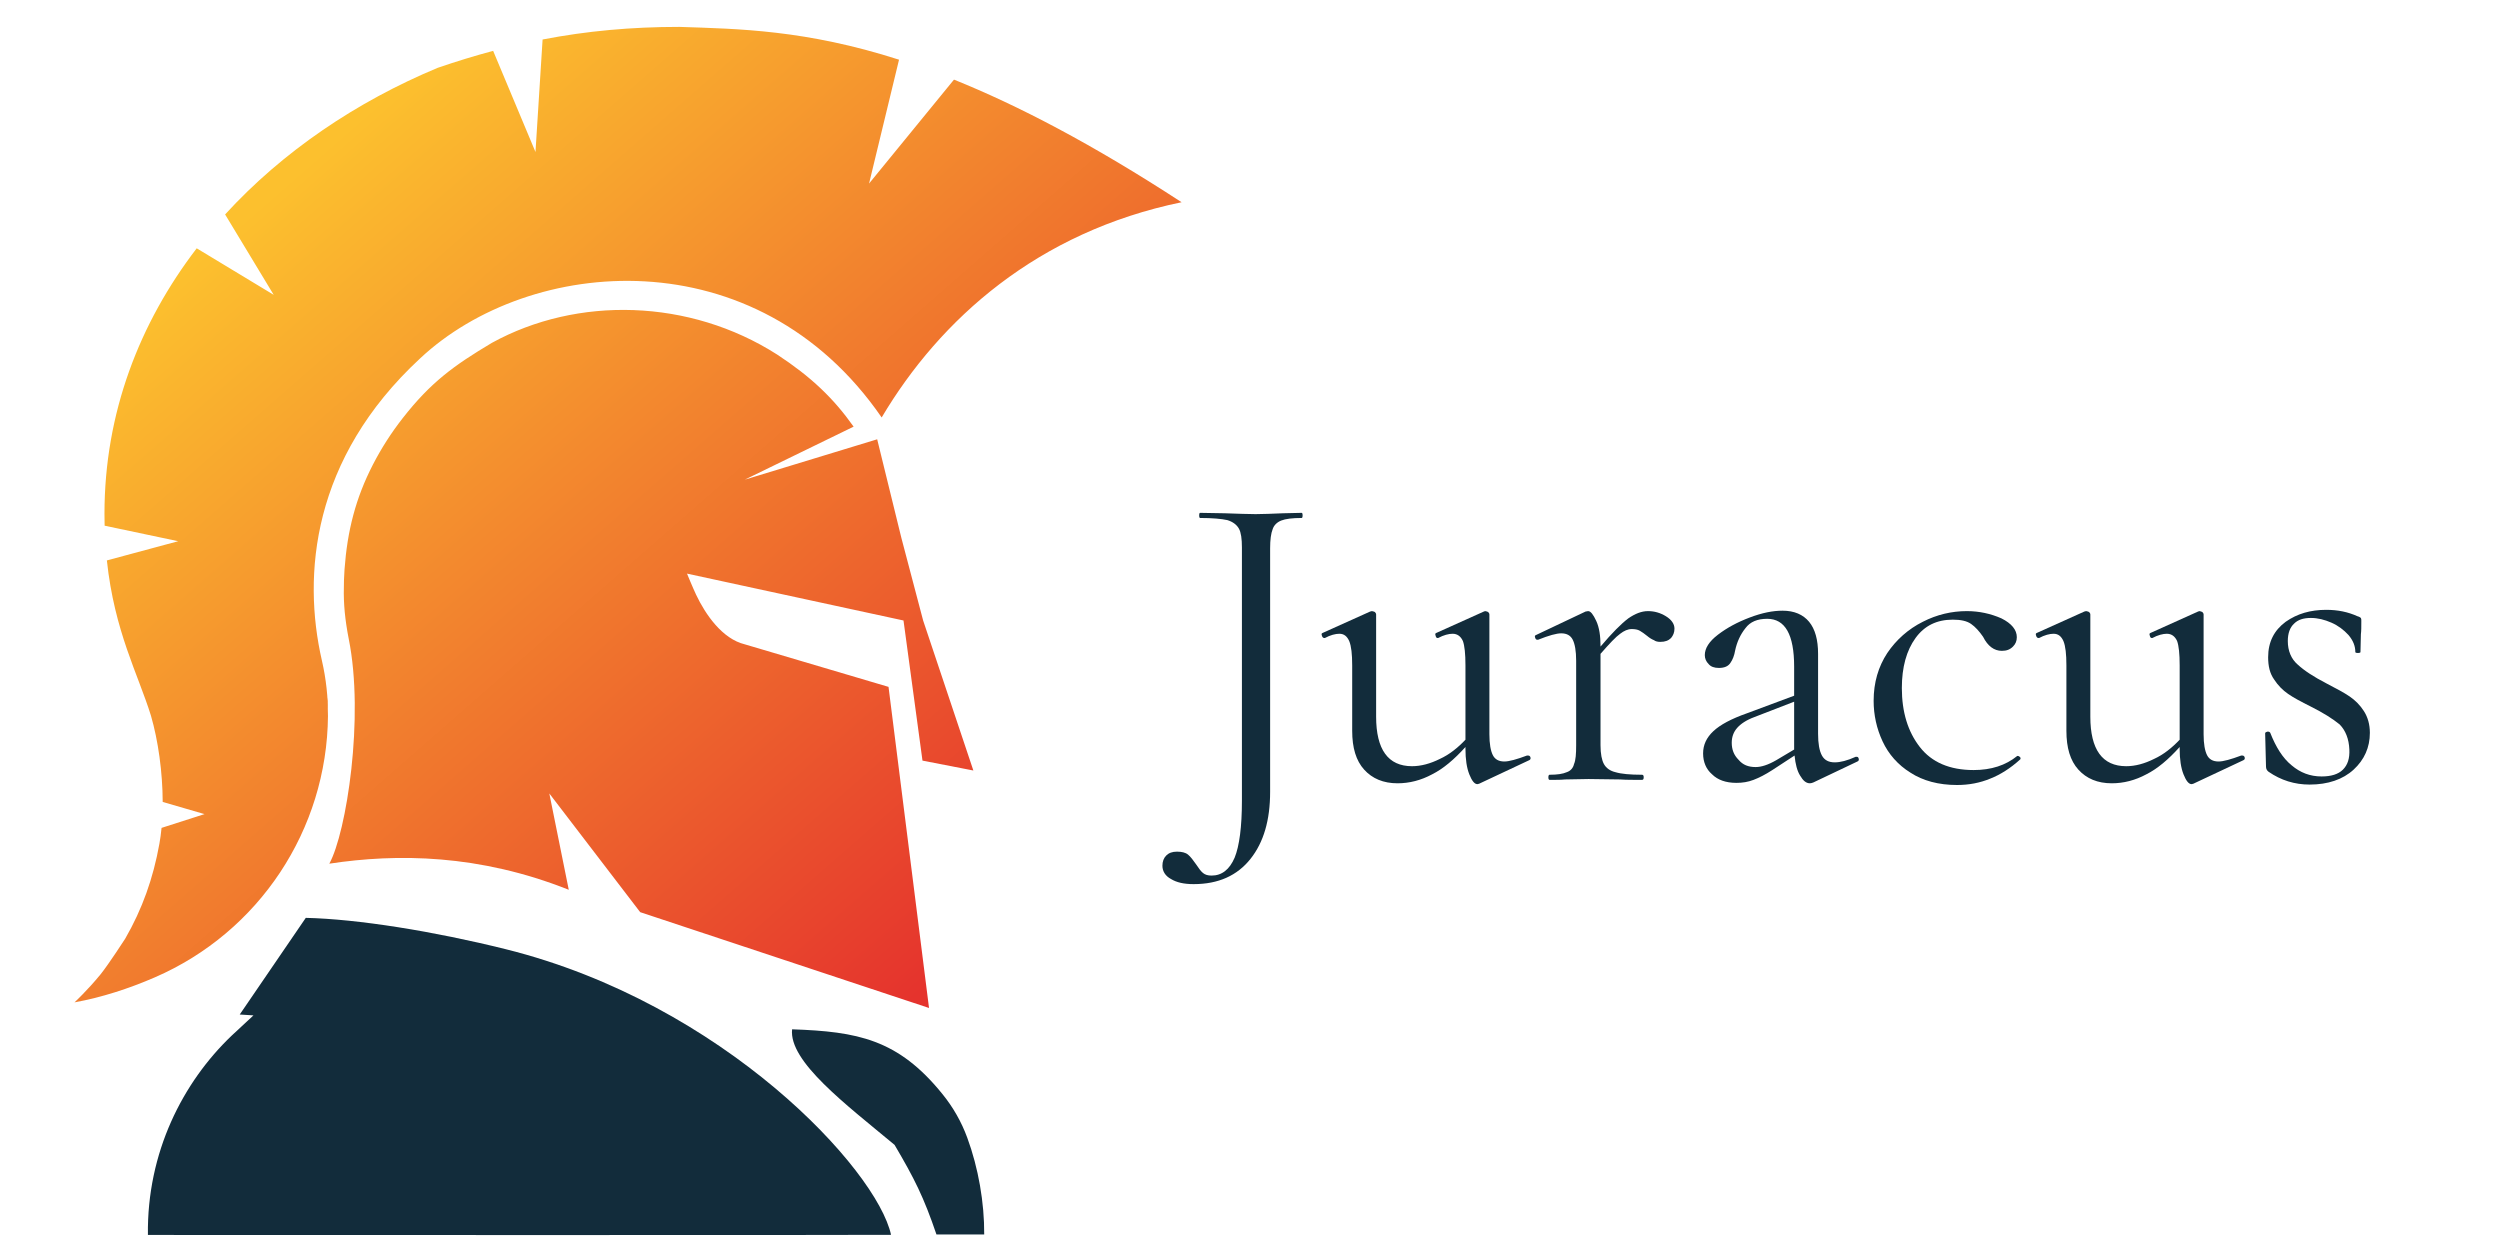
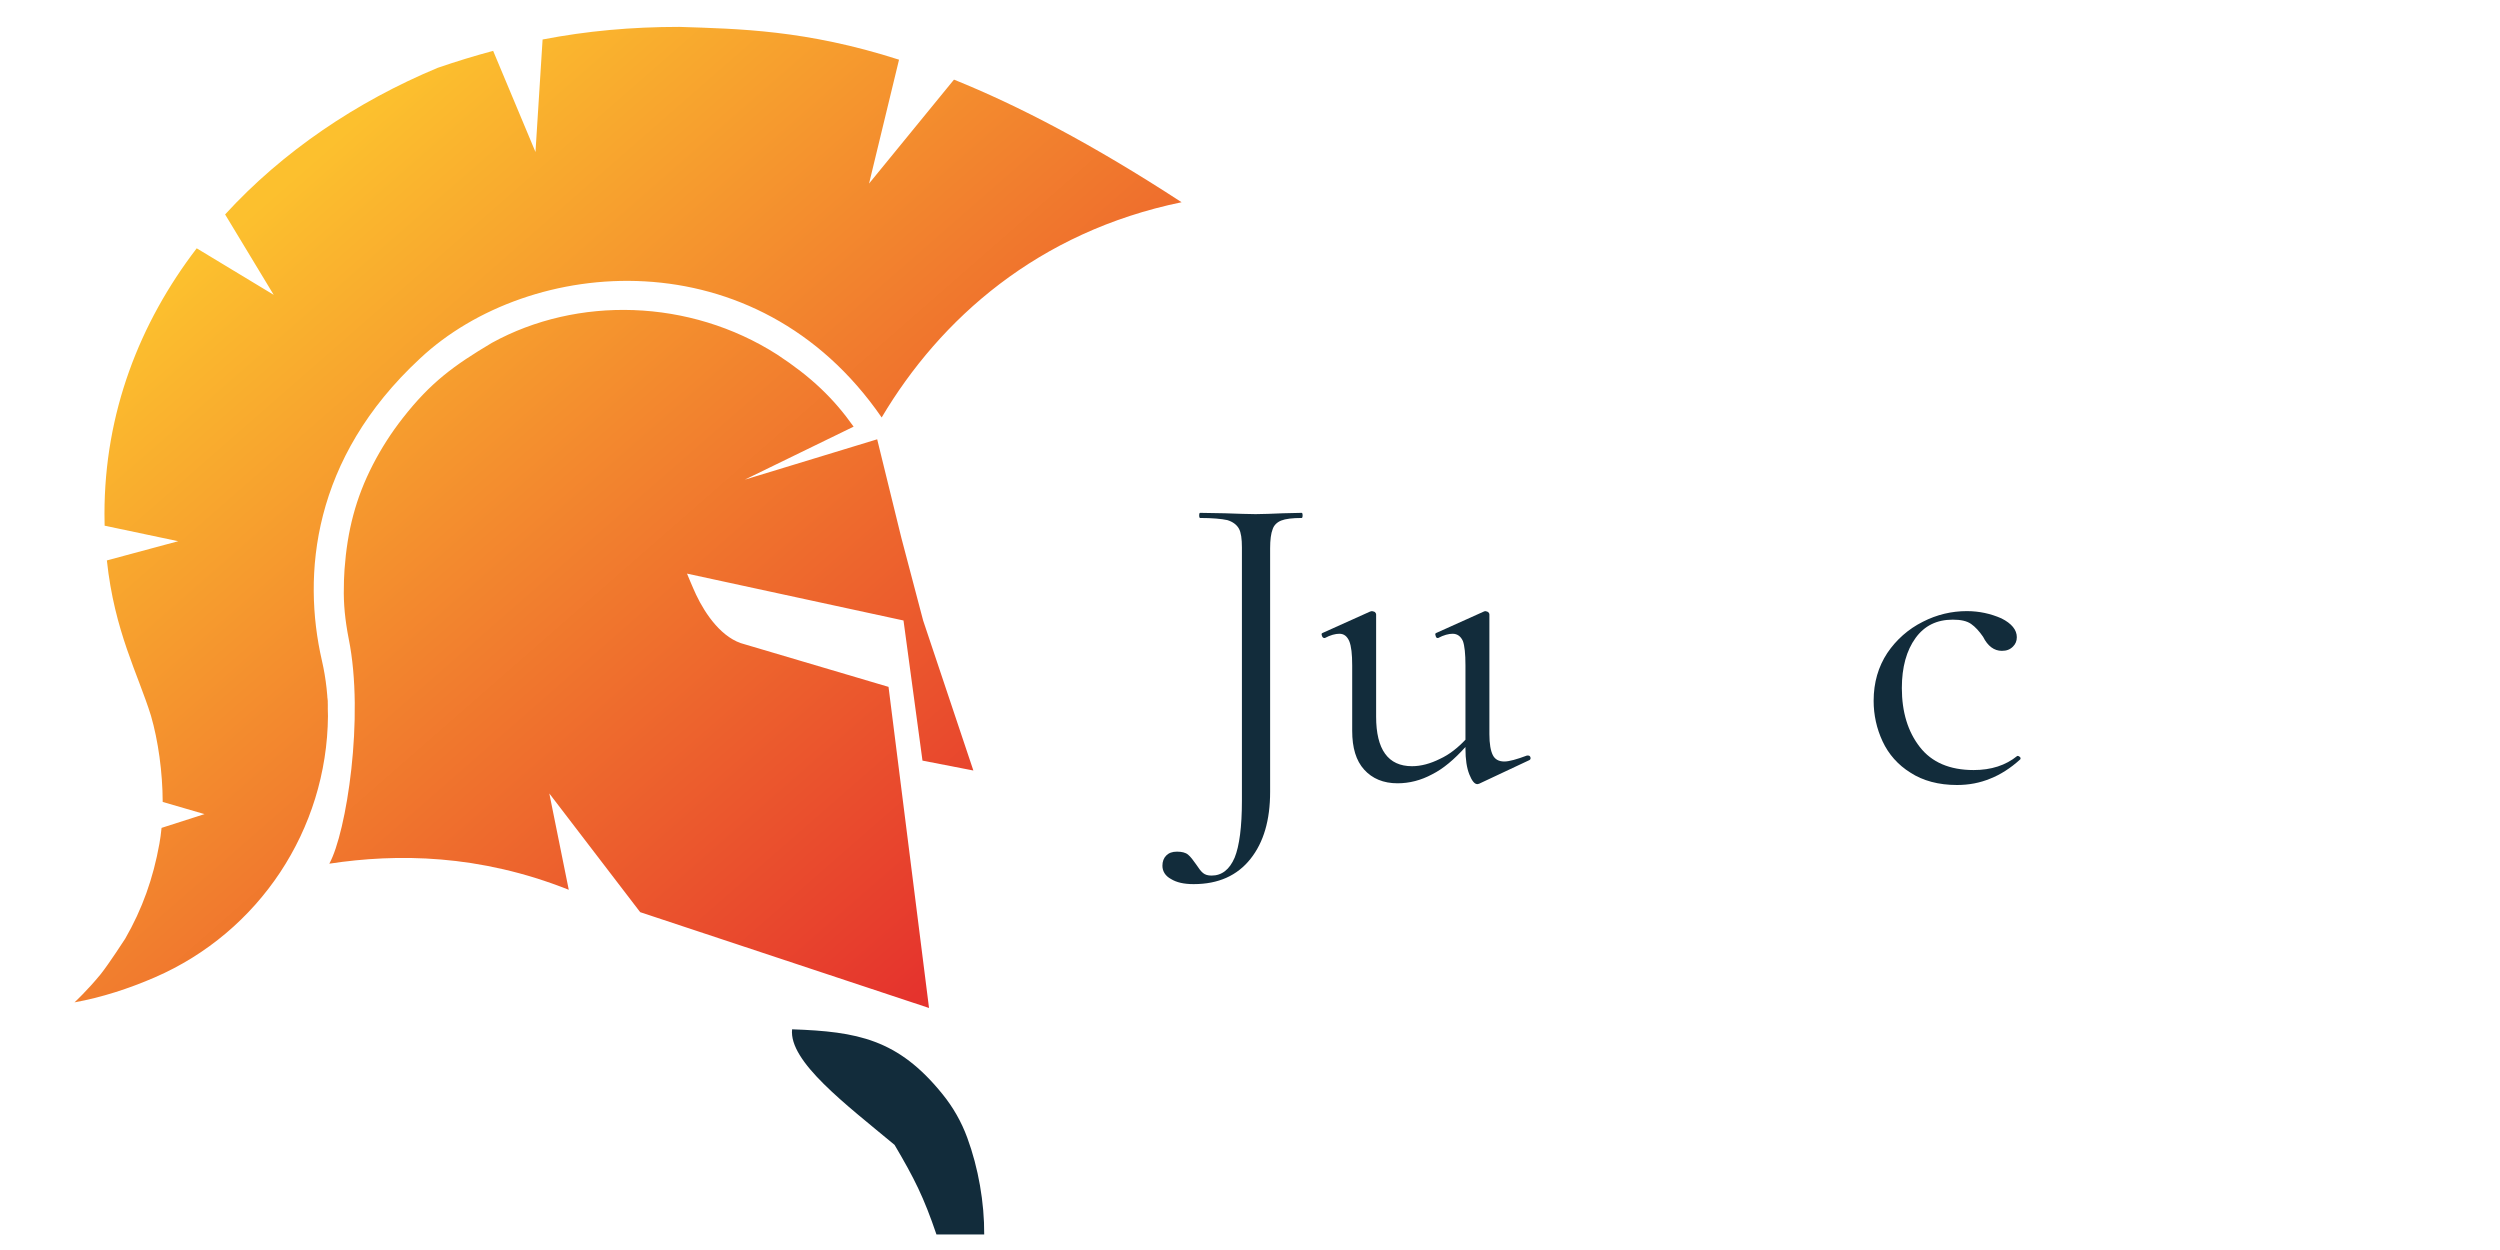
<svg xmlns="http://www.w3.org/2000/svg" width="100%" height="100%" viewBox="0 0 4096 2048" version="1.1" xml:space="preserve" style="fill-rule:evenodd;clip-rule:evenodd;stroke-linejoin:round;stroke-miterlimit:2;">
  <g transform="matrix(6.577,0,0,6.526,-5572.95,-2324.84)">
    <g transform="matrix(0.152,0,0,0.153,535.96,356.237)">
-       <path d="M3508.86,2026.27C3508.92,2026.92 2290.96,2026.48 2290.96,2026.48C2289.18,1891.1 2348.09,1775.84 2428.59,1699.06L2463.95,1666.18L2441.44,1664.76L2549.68,1506.15C2634.72,1508.08 2759.48,1528.15 2877.39,1557.56C3234.4,1646.6 3485.75,1919.22 3508.86,2026.27Z" style="fill:rgb(18,44,59);" />
-     </g>
+       </g>
    <g transform="matrix(0.518,0,0,0.357,437.049,328.948)">
      <path d="M1265.38,944.571L1242.41,944.571C1236.32,918.384 1231.84,905.314 1222.27,881.586C1198.72,852.929 1171.36,822.918 1172.99,800.307C1204.32,801.921 1223.94,807.136 1245.33,845.917C1250.42,855.087 1254.44,865.421 1257.22,876.502C1262.58,897.769 1265.48,922.283 1265.38,944.571Z" style="fill:rgb(18,44,59);" />
    </g>
  </g>
  <path d="M1437.17,719.745L1476.72,880.961L1512.46,1016.61L1594.76,1262.4L1511.39,1246.19L1480.3,1016.61L1125.59,939.807C1125.59,939.807 1135.13,963.08 1140.52,974.44C1155.77,1006.63 1183.32,1046.75 1220.26,1055.67L1455.76,1125.37L1522.11,1651.48L1048.87,1494.48L900,1300L931.862,1457.82C785.236,1399.51 650.86,1398.12 539.545,1415.05C567.532,1364.46 597.192,1175.05 571.381,1046.83C570.628,1043.1 569.93,1039.35 569.288,1035.6C563.891,1003.79 562.531,981.53 563.576,950.126C563.757,944.41 564.052,938.699 564.461,932.995C569.077,869.318 582.776,816.094 610.865,761.445C624.711,734.575 641.052,709.066 659.674,685.255C705.825,626.194 743.836,598.716 805.999,561.669C945.602,484.935 1129.55,489.04 1273.31,580.922C1329.16,617.582 1365.63,652.509 1398.57,699.019L1220.26,785.87L1437.17,719.745ZM888.988,64.697C961.302,50.776 1034.25,44.057 1113,44.057C1209.93,47.292 1320.1,48.769 1472.97,97.796L1423.86,300.724L1563.01,130.451C1666.98,172.365 1789.02,235.552 1935.89,331.336C1700.58,379.928 1540.49,522.265 1444.53,683.965C1239.61,386.488 867.586,419.069 688.125,587.381C511.108,751.495 495.172,941.971 527.394,1082.2C534.306,1112.23 537.648,1142.98 537.352,1173.8C535.846,1122.11 537.583,1147.22 537.353,1173.12C535.747,1359.36 424.578,1527.18 253.712,1601.29C211.17,1619.73 166.354,1634.26 122.03,1642.28C122.03,1642.28 143.112,1622.83 165.034,1596.02C178.523,1579.11 205.124,1537.93 205.124,1537.93C233.19,1489.25 250.99,1439.04 261.127,1382.54C262.646,1374.21 263.83,1365.46 264.7,1356.4L335.087,1333.84L266.56,1313.89C266.417,1265.28 259.166,1213.37 247.356,1172.68C226.166,1104.35 187.485,1034.51 175.095,918.2L291.949,886.727L171.409,861.284C171.249,854.906 171.166,848.401 171.166,841.767C171.166,676.63 228.512,529.228 322.285,406.837L448.435,483.07L368.825,351.332C463.15,248.217 584.417,166.347 717.308,111.054C747.988,100.539 778.088,91.309 807.971,83.332L877.332,249.045L888.988,64.697Z" style="fill:url(#_Linear1);" />
  <g transform="matrix(1.031,0,0,1,-125.284,7.10543e-14)">
    <g transform="matrix(679.225,0,0,700,2000,1277.75)">
      <path d="M0.28,-0.625C0.281,-0.625 0.282,-0.623 0.282,-0.619C0.282,-0.615 0.281,-0.613 0.28,-0.613C0.258,-0.613 0.242,-0.611 0.232,-0.607C0.222,-0.603 0.215,-0.596 0.212,-0.587C0.208,-0.577 0.206,-0.562 0.206,-0.542L0.206,0.028C0.206,0.094 0.191,0.146 0.16,0.185C0.129,0.224 0.085,0.244 0.027,0.244C0.004,0.244 -0.013,0.24 -0.026,0.232C-0.039,0.225 -0.046,0.214 -0.046,0.201C-0.046,0.191 -0.043,0.183 -0.037,0.177C-0.031,0.171 -0.023,0.168 -0.012,0.168C-0.001,0.168 0.008,0.17 0.014,0.175C0.02,0.18 0.026,0.188 0.033,0.198C0.039,0.207 0.044,0.214 0.049,0.218C0.054,0.222 0.06,0.224 0.069,0.224C0.093,0.224 0.111,0.21 0.123,0.182C0.134,0.155 0.14,0.11 0.14,0.049L0.14,-0.544C0.14,-0.564 0.138,-0.579 0.133,-0.588C0.128,-0.597 0.119,-0.604 0.106,-0.608C0.092,-0.611 0.071,-0.613 0.042,-0.613C0.041,-0.613 0.04,-0.615 0.04,-0.619C0.04,-0.623 0.041,-0.625 0.042,-0.625L0.1,-0.624C0.131,-0.623 0.155,-0.622 0.172,-0.622C0.189,-0.622 0.211,-0.623 0.236,-0.624L0.28,-0.625Z" style="fill:rgb(18,44,59);fill-rule:nonzero;" />
    </g>
    <g transform="matrix(679.225,0,0,700,2218.71,1277.75)">
      <path d="M0.487,-0.057C0.49,-0.057 0.492,-0.056 0.493,-0.053C0.494,-0.05 0.493,-0.047 0.49,-0.046L0.373,0.009L0.369,0.01C0.362,0.01 0.356,0.002 0.35,-0.013C0.344,-0.028 0.341,-0.048 0.341,-0.073L0.341,-0.077C0.315,-0.048 0.289,-0.026 0.263,-0.013C0.237,0.001 0.21,0.008 0.182,0.008C0.149,0.008 0.123,-0.003 0.104,-0.024C0.085,-0.045 0.076,-0.075 0.076,-0.115L0.076,-0.268C0.076,-0.294 0.074,-0.313 0.069,-0.325C0.064,-0.336 0.057,-0.342 0.046,-0.342C0.037,-0.342 0.025,-0.339 0.012,-0.332L0.011,-0.332C0.008,-0.332 0.006,-0.334 0.005,-0.338C0.004,-0.341 0.004,-0.343 0.007,-0.344L0.118,-0.394L0.122,-0.395C0.124,-0.395 0.126,-0.394 0.129,-0.393C0.131,-0.391 0.132,-0.389 0.132,-0.387L0.132,-0.148C0.132,-0.071 0.16,-0.032 0.216,-0.032C0.237,-0.032 0.259,-0.038 0.281,-0.049C0.303,-0.059 0.323,-0.075 0.341,-0.094L0.341,-0.268C0.341,-0.295 0.339,-0.314 0.335,-0.325C0.33,-0.336 0.322,-0.342 0.311,-0.342C0.302,-0.342 0.29,-0.339 0.277,-0.332L0.276,-0.332C0.273,-0.332 0.272,-0.334 0.271,-0.338C0.27,-0.341 0.27,-0.343 0.273,-0.344L0.384,-0.394L0.387,-0.395C0.389,-0.395 0.391,-0.394 0.394,-0.393C0.396,-0.391 0.397,-0.389 0.397,-0.387L0.397,-0.107C0.397,-0.084 0.4,-0.068 0.405,-0.058C0.41,-0.048 0.419,-0.043 0.432,-0.043C0.443,-0.043 0.461,-0.048 0.485,-0.057L0.487,-0.057Z" style="fill:rgb(18,44,59);fill-rule:nonzero;" />
    </g>
    <g transform="matrix(679.225,0,0,700,2553.57,1277.75)">
-       <path d="M0.275,-0.395C0.29,-0.395 0.304,-0.391 0.317,-0.383C0.33,-0.375 0.337,-0.365 0.337,-0.354C0.337,-0.345 0.334,-0.338 0.329,-0.332C0.323,-0.326 0.315,-0.323 0.304,-0.323C0.298,-0.323 0.293,-0.324 0.289,-0.327C0.284,-0.329 0.279,-0.332 0.273,-0.337C0.267,-0.342 0.261,-0.346 0.256,-0.349C0.251,-0.352 0.244,-0.353 0.237,-0.353C0.228,-0.353 0.219,-0.349 0.21,-0.342C0.2,-0.335 0.185,-0.319 0.164,-0.295L0.164,-0.081C0.164,-0.061 0.167,-0.046 0.172,-0.037C0.177,-0.028 0.186,-0.021 0.199,-0.018C0.212,-0.014 0.233,-0.012 0.261,-0.012C0.264,-0.012 0.265,-0.01 0.265,-0.006C0.265,-0.002 0.264,0 0.261,0C0.24,0 0.223,0 0.21,-0.001L0.136,-0.002L0.081,-0.001C0.072,0 0.06,0 0.045,0C0.043,0 0.042,-0.002 0.042,-0.006C0.042,-0.01 0.043,-0.012 0.045,-0.012C0.063,-0.012 0.076,-0.014 0.085,-0.018C0.094,-0.021 0.1,-0.028 0.102,-0.037C0.106,-0.046 0.107,-0.061 0.107,-0.081L0.107,-0.279C0.107,-0.302 0.104,-0.318 0.099,-0.328C0.094,-0.338 0.085,-0.343 0.072,-0.343C0.061,-0.343 0.043,-0.338 0.018,-0.328L0.016,-0.328C0.013,-0.328 0.012,-0.33 0.011,-0.333C0.01,-0.336 0.01,-0.338 0.013,-0.339L0.129,-0.394L0.135,-0.395C0.141,-0.395 0.147,-0.387 0.154,-0.372C0.161,-0.357 0.164,-0.337 0.164,-0.313L0.164,-0.312C0.191,-0.344 0.213,-0.366 0.229,-0.378C0.245,-0.389 0.26,-0.395 0.275,-0.395Z" style="fill:rgb(18,44,59);fill-rule:nonzero;" />
-     </g>
+       </g>
    <g transform="matrix(679.225,0,0,700,2789.94,1277.75)">
-       <path d="M0.415,-0.054C0.418,-0.054 0.419,-0.053 0.42,-0.05C0.421,-0.047 0.42,-0.044 0.417,-0.043L0.314,0.006C0.311,0.007 0.309,0.008 0.306,0.008C0.297,0.008 0.29,0.002 0.283,-0.01C0.276,-0.021 0.272,-0.037 0.27,-0.057L0.218,-0.023C0.201,-0.012 0.187,-0.005 0.174,0C0.161,0.005 0.148,0.007 0.134,0.007C0.109,0.007 0.09,0 0.077,-0.013C0.063,-0.025 0.056,-0.042 0.056,-0.062C0.056,-0.082 0.064,-0.099 0.08,-0.114C0.096,-0.129 0.122,-0.143 0.159,-0.156L0.269,-0.197L0.269,-0.265C0.269,-0.34 0.248,-0.377 0.206,-0.377C0.183,-0.377 0.166,-0.37 0.155,-0.355C0.143,-0.34 0.135,-0.322 0.131,-0.303C0.129,-0.291 0.125,-0.281 0.12,-0.274C0.115,-0.266 0.106,-0.262 0.093,-0.262C0.082,-0.262 0.074,-0.265 0.069,-0.271C0.063,-0.277 0.06,-0.284 0.06,-0.292C0.06,-0.308 0.07,-0.324 0.091,-0.34C0.112,-0.356 0.136,-0.369 0.165,-0.38C0.194,-0.391 0.219,-0.396 0.242,-0.396C0.269,-0.396 0.29,-0.387 0.304,-0.37C0.318,-0.353 0.325,-0.328 0.325,-0.295L0.325,-0.108C0.325,-0.085 0.328,-0.068 0.334,-0.057C0.34,-0.046 0.35,-0.041 0.364,-0.041C0.377,-0.041 0.393,-0.045 0.413,-0.054L0.415,-0.054ZM0.269,-0.071L0.269,-0.076L0.269,-0.183L0.176,-0.147C0.157,-0.14 0.144,-0.131 0.136,-0.122C0.127,-0.112 0.123,-0.1 0.123,-0.087C0.123,-0.071 0.128,-0.058 0.139,-0.047C0.149,-0.035 0.162,-0.03 0.179,-0.03C0.192,-0.03 0.208,-0.035 0.227,-0.046L0.269,-0.071Z" style="fill:rgb(18,44,59);fill-rule:nonzero;" />
-     </g>
+       </g>
    <g transform="matrix(679.225,0,0,700,3074.53,1277.75)">
      <path d="M0.231,0.012C0.188,0.012 0.151,0.002 0.122,-0.017C0.093,-0.035 0.071,-0.06 0.057,-0.09C0.043,-0.12 0.036,-0.152 0.036,-0.185C0.036,-0.228 0.047,-0.265 0.068,-0.297C0.089,-0.328 0.117,-0.353 0.151,-0.37C0.184,-0.387 0.219,-0.395 0.254,-0.395C0.283,-0.395 0.31,-0.389 0.335,-0.378C0.359,-0.366 0.371,-0.351 0.371,-0.334C0.371,-0.325 0.368,-0.318 0.362,-0.312C0.355,-0.305 0.347,-0.302 0.336,-0.302C0.318,-0.302 0.303,-0.313 0.292,-0.335C0.283,-0.348 0.274,-0.358 0.264,-0.365C0.254,-0.372 0.24,-0.375 0.221,-0.375C0.184,-0.375 0.155,-0.361 0.134,-0.332C0.113,-0.303 0.102,-0.264 0.102,-0.215C0.102,-0.159 0.116,-0.113 0.144,-0.077C0.172,-0.041 0.214,-0.023 0.27,-0.023C0.311,-0.023 0.345,-0.034 0.372,-0.056L0.373,-0.056C0.375,-0.056 0.377,-0.055 0.379,-0.053C0.38,-0.051 0.38,-0.049 0.379,-0.048C0.356,-0.027 0.332,-0.012 0.309,-0.003C0.285,0.007 0.259,0.012 0.231,0.012Z" style="fill:rgb(18,44,59);fill-rule:nonzero;" />
    </g>
    <g transform="matrix(679.225,0,0,700,3353.69,1277.75)">
-       <path d="M0.487,-0.057C0.49,-0.057 0.492,-0.056 0.493,-0.053C0.494,-0.05 0.493,-0.047 0.49,-0.046L0.373,0.009L0.369,0.01C0.362,0.01 0.356,0.002 0.35,-0.013C0.344,-0.028 0.341,-0.048 0.341,-0.073L0.341,-0.077C0.315,-0.048 0.289,-0.026 0.263,-0.013C0.237,0.001 0.21,0.008 0.182,0.008C0.149,0.008 0.123,-0.003 0.104,-0.024C0.085,-0.045 0.076,-0.075 0.076,-0.115L0.076,-0.268C0.076,-0.294 0.074,-0.313 0.069,-0.325C0.064,-0.336 0.057,-0.342 0.046,-0.342C0.037,-0.342 0.025,-0.339 0.012,-0.332L0.011,-0.332C0.008,-0.332 0.006,-0.334 0.005,-0.338C0.004,-0.341 0.004,-0.343 0.007,-0.344L0.118,-0.394L0.122,-0.395C0.124,-0.395 0.126,-0.394 0.129,-0.393C0.131,-0.391 0.132,-0.389 0.132,-0.387L0.132,-0.148C0.132,-0.071 0.16,-0.032 0.216,-0.032C0.237,-0.032 0.259,-0.038 0.281,-0.049C0.303,-0.059 0.323,-0.075 0.341,-0.094L0.341,-0.268C0.341,-0.295 0.339,-0.314 0.335,-0.325C0.33,-0.336 0.322,-0.342 0.311,-0.342C0.302,-0.342 0.29,-0.339 0.277,-0.332L0.276,-0.332C0.273,-0.332 0.272,-0.334 0.271,-0.338C0.27,-0.341 0.27,-0.343 0.273,-0.344L0.384,-0.394L0.387,-0.395C0.389,-0.395 0.391,-0.394 0.394,-0.393C0.396,-0.391 0.397,-0.389 0.397,-0.387L0.397,-0.107C0.397,-0.084 0.4,-0.068 0.405,-0.058C0.41,-0.048 0.419,-0.043 0.432,-0.043C0.443,-0.043 0.461,-0.048 0.485,-0.057L0.487,-0.057Z" style="fill:rgb(18,44,59);fill-rule:nonzero;" />
-     </g>
+       </g>
    <g transform="matrix(679.225,0,0,700,3688.55,1277.75)">
-       <path d="M0.101,-0.325C0.101,-0.302 0.109,-0.283 0.124,-0.27C0.139,-0.256 0.162,-0.241 0.191,-0.226C0.214,-0.214 0.233,-0.204 0.246,-0.195C0.259,-0.186 0.27,-0.175 0.279,-0.161C0.288,-0.147 0.293,-0.13 0.293,-0.11C0.293,-0.076 0.28,-0.047 0.255,-0.024C0.23,-0.001 0.195,0.011 0.152,0.011C0.117,0.011 0.085,0.001 0.056,-0.019C0.052,-0.022 0.05,-0.026 0.05,-0.031L0.048,-0.109C0.048,-0.111 0.05,-0.112 0.054,-0.113C0.057,-0.113 0.059,-0.112 0.06,-0.11C0.073,-0.077 0.089,-0.051 0.11,-0.034C0.13,-0.017 0.153,-0.008 0.18,-0.008C0.202,-0.008 0.219,-0.013 0.23,-0.024C0.241,-0.035 0.246,-0.05 0.245,-0.071C0.244,-0.096 0.236,-0.116 0.222,-0.13C0.206,-0.143 0.184,-0.157 0.154,-0.172C0.132,-0.183 0.115,-0.192 0.102,-0.201C0.089,-0.21 0.078,-0.221 0.069,-0.235C0.059,-0.249 0.055,-0.266 0.055,-0.287C0.055,-0.323 0.069,-0.35 0.096,-0.37C0.123,-0.389 0.154,-0.398 0.191,-0.398C0.218,-0.398 0.242,-0.393 0.264,-0.383C0.268,-0.382 0.271,-0.38 0.272,-0.379C0.273,-0.377 0.273,-0.375 0.273,-0.372C0.273,-0.359 0.273,-0.348 0.272,-0.341L0.271,-0.299C0.271,-0.298 0.269,-0.297 0.265,-0.297C0.261,-0.297 0.259,-0.298 0.259,-0.299C0.259,-0.313 0.254,-0.326 0.243,-0.339C0.232,-0.351 0.219,-0.361 0.203,-0.368C0.187,-0.375 0.171,-0.379 0.155,-0.379C0.138,-0.379 0.125,-0.375 0.116,-0.366C0.106,-0.357 0.101,-0.343 0.101,-0.325Z" style="fill:rgb(18,44,59);fill-rule:nonzero;" />
-     </g>
+       </g>
  </g>
  <defs>
    <linearGradient id="_Linear1" x1="0" y1="0" x2="1" y2="0" gradientUnits="userSpaceOnUse" gradientTransform="matrix(1110.64,1273.21,-1273.21,1110.64,410.316,346.077)">
      <stop offset="0" style="stop-color:rgb(252,192,46);stop-opacity:1" />
      <stop offset="1" style="stop-color:rgb(229,51,45);stop-opacity:1" />
    </linearGradient>
  </defs>
</svg>